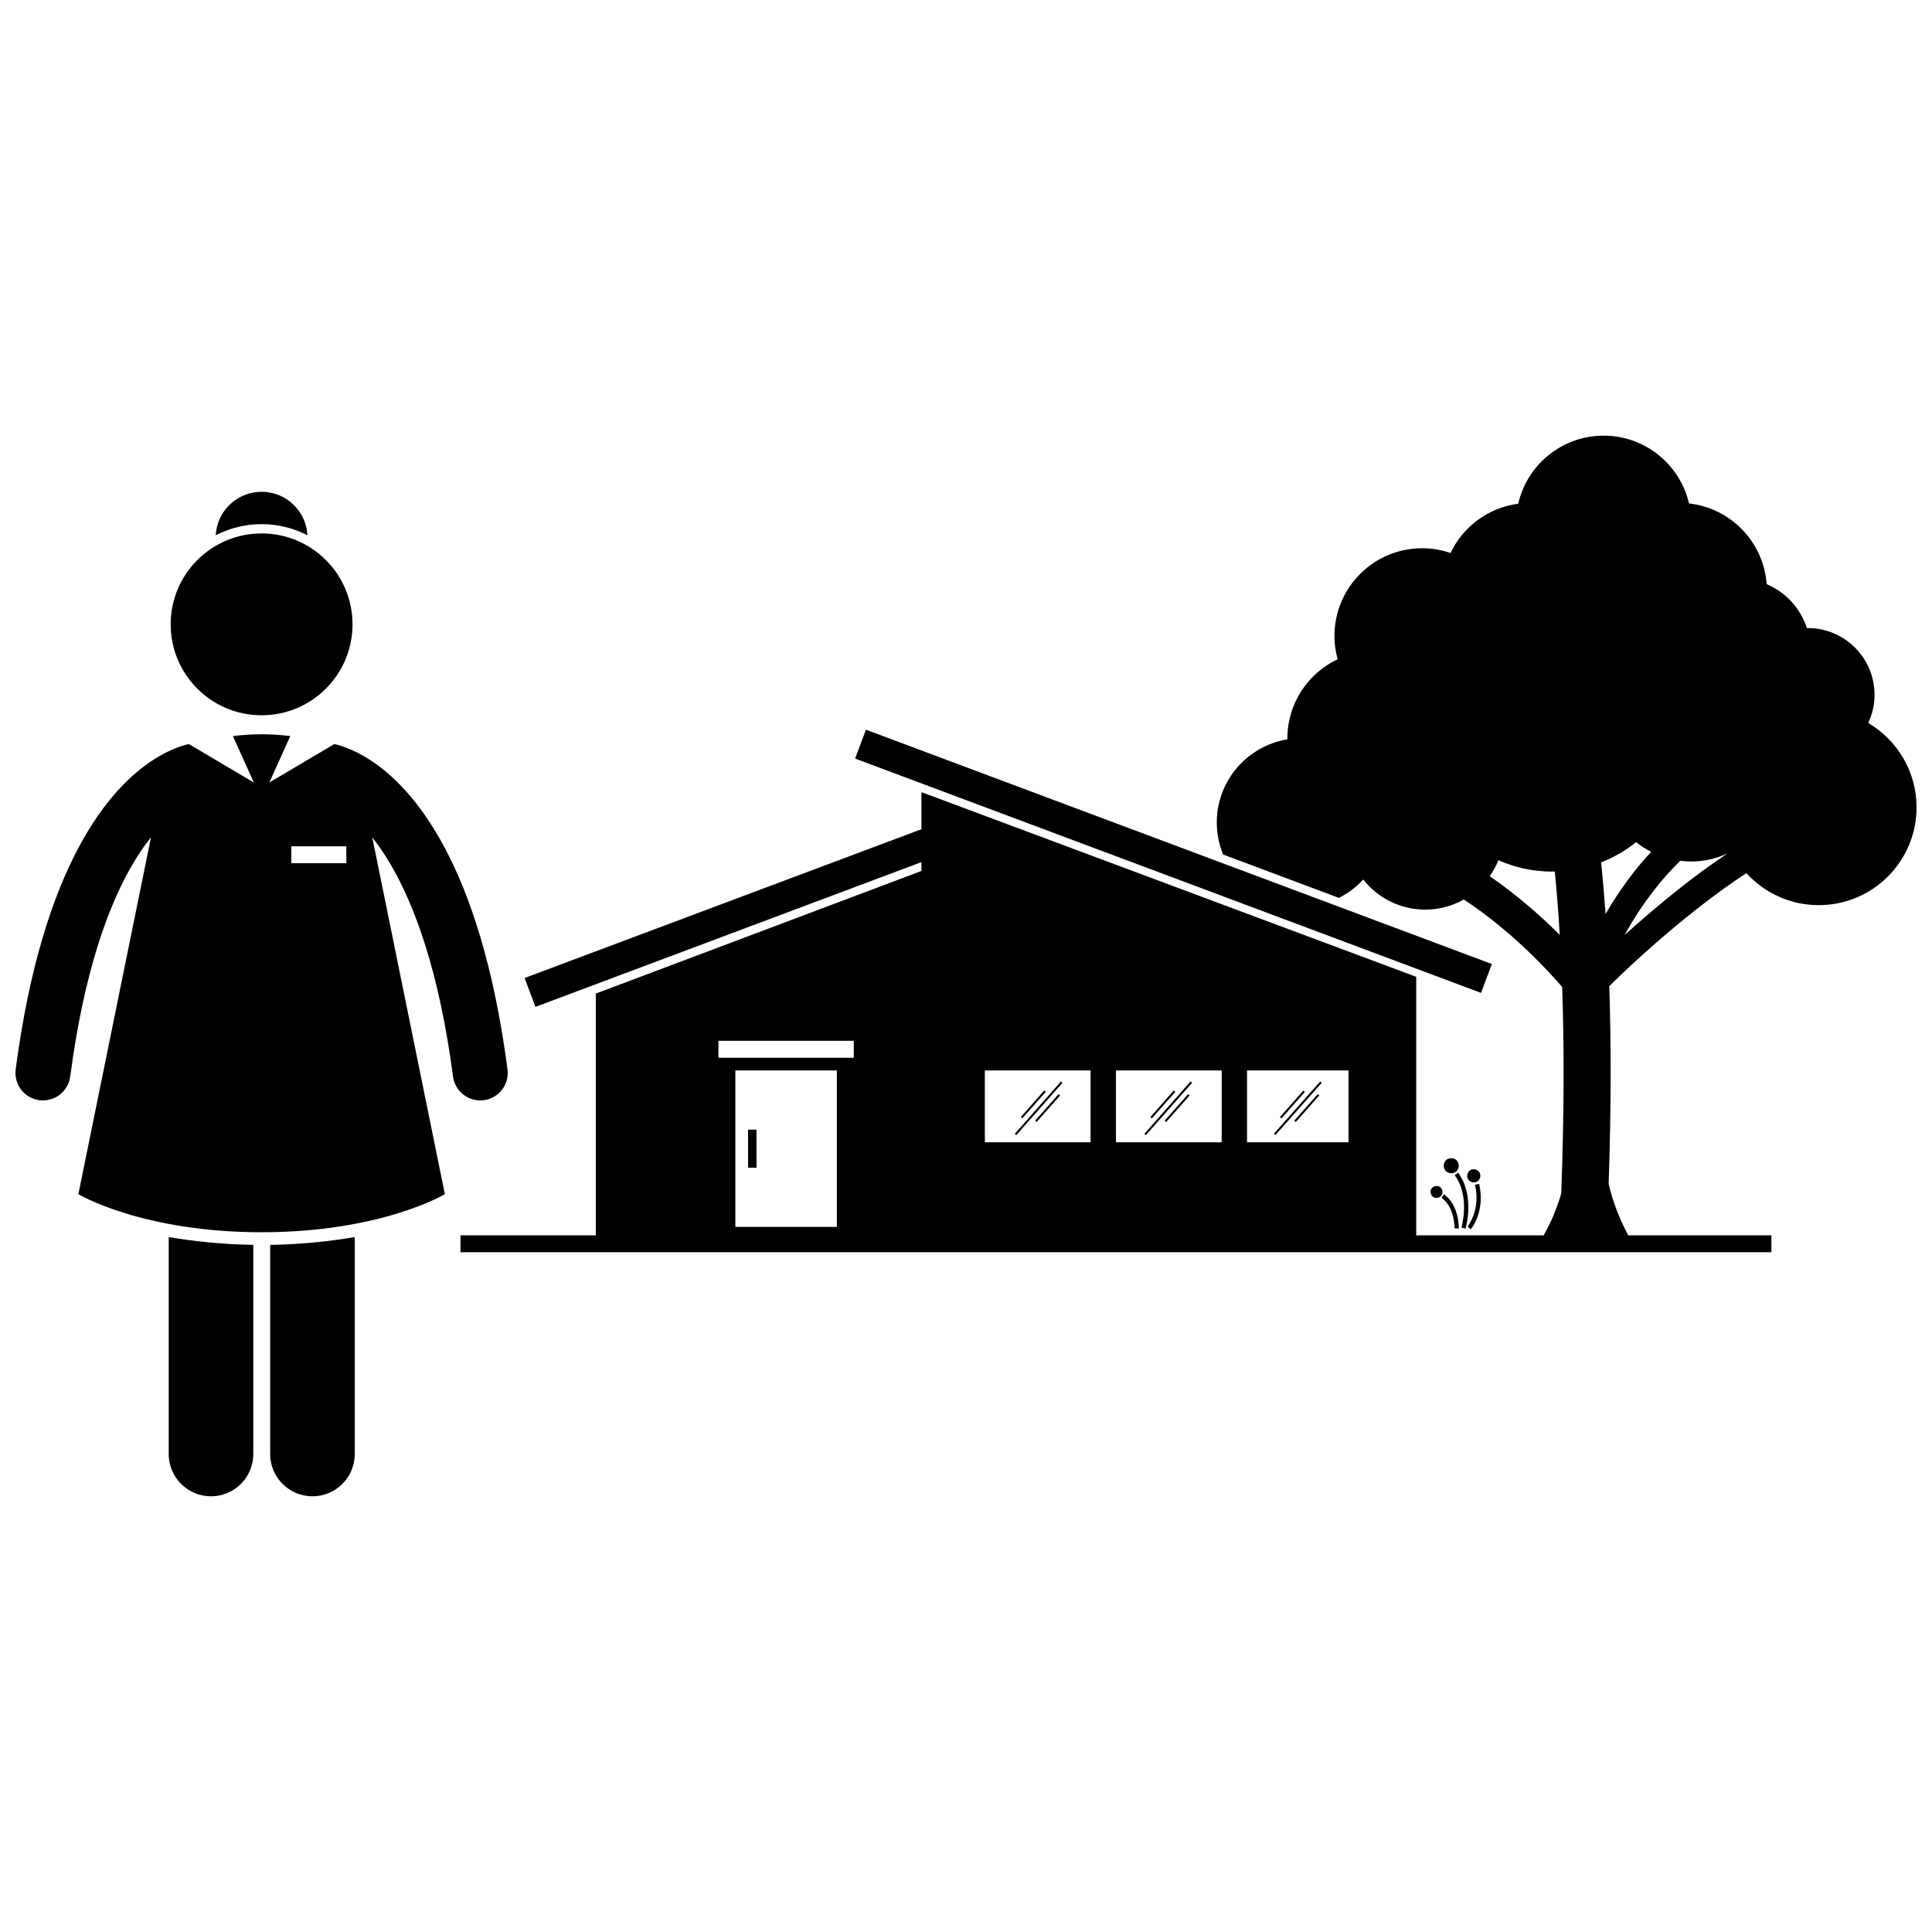
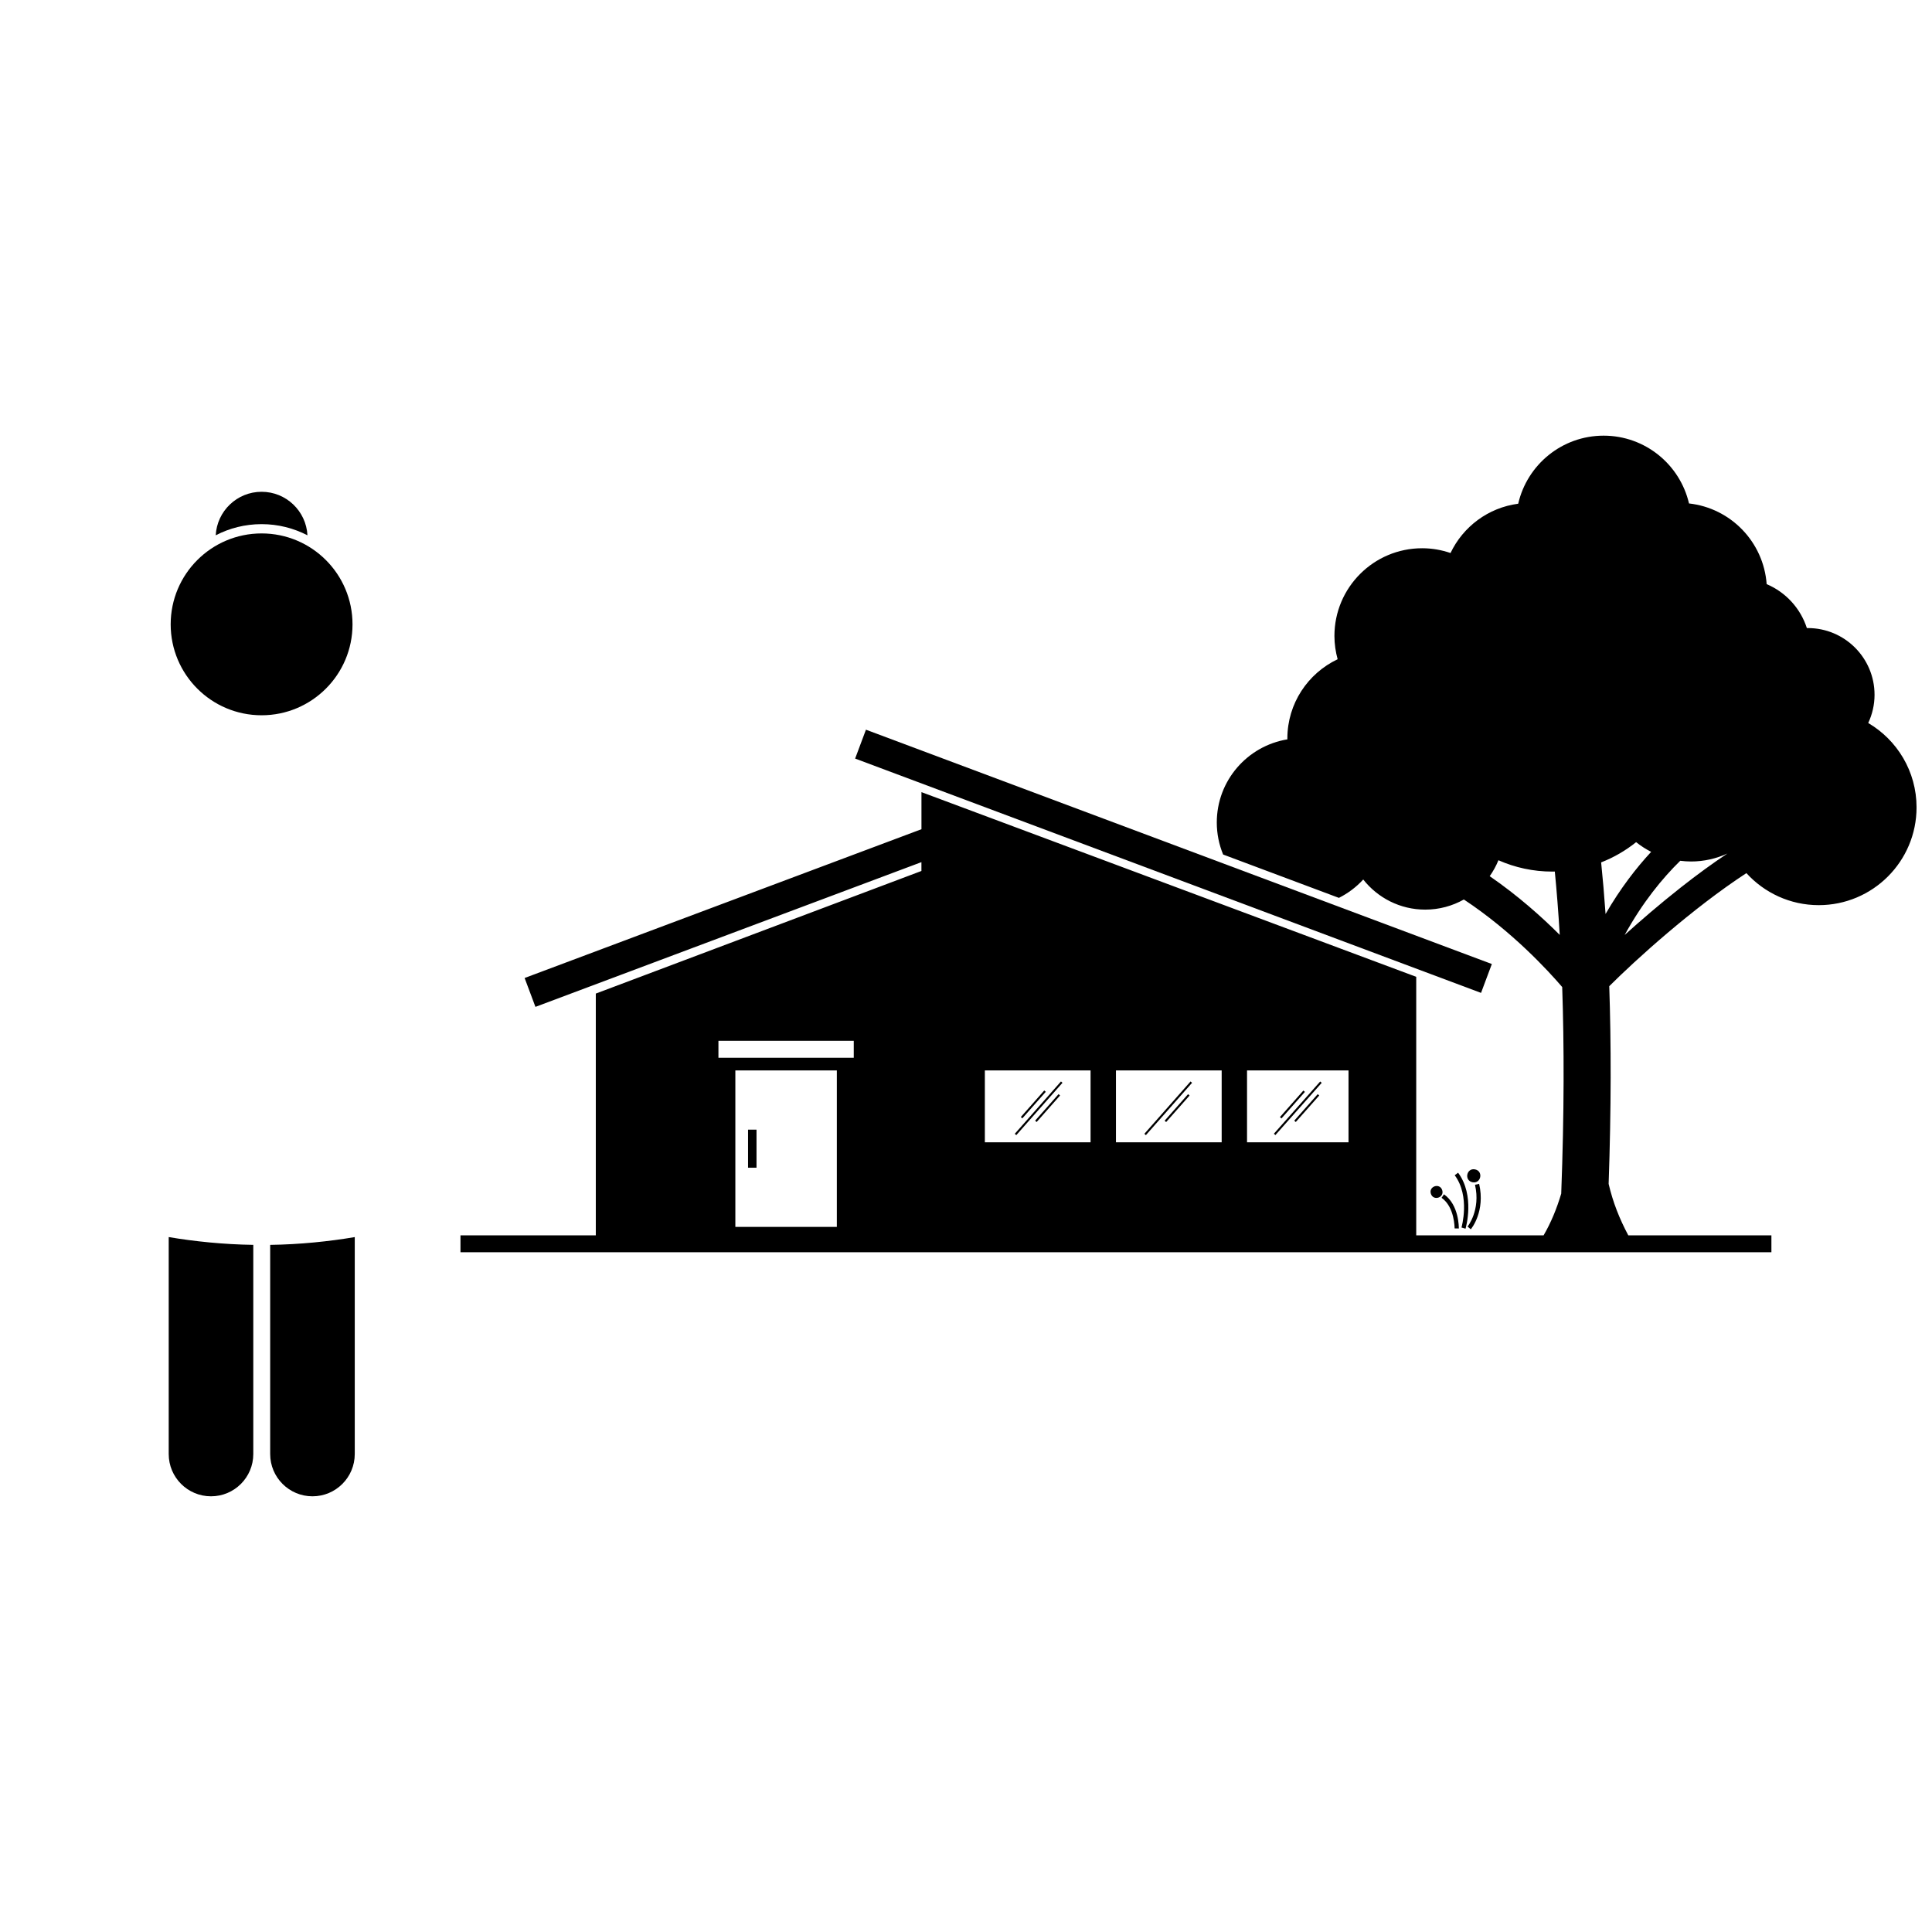
<svg xmlns="http://www.w3.org/2000/svg" width="800px" height="800px" version="1.1" viewBox="144 144 512 512">
  <defs>
    <clipPath id="b">
      <path d="m266 259h385.9v217h-385.9z" />
    </clipPath>
    <clipPath id="a">
-       <path d="m148.09 338h130.91v133h-130.91z" />
+       <path d="m148.09 338v133h-130.91z" />
    </clipPath>
  </defs>
  <g clip-path="url(#b)">
    <path d="m283.03 403.18 2.867 7.652 102.29-38.355v2.34l-86.293 32.492v64.07h-35.863v4.484h347.41v-4.484h-37.93c-2.375-4.484-4.047-8.707-5.207-13.633 0.695-20.078 0.672-37.414 0.164-52.395 7.039-7.031 22.066-20.641 36.344-29.965 4.742 5.207 11.574 8.488 19.172 8.488 14.316 0 25.922-11.602 25.922-25.914 0-9.531-5.148-17.852-12.809-22.355 1.066-2.273 1.676-4.801 1.676-7.477 0-9.766-7.918-17.684-17.684-17.684-0.082 0-0.16 0.012-0.246 0.012-1.695-5.258-5.617-9.52-10.66-11.652-0.816-11.18-9.52-20.16-20.578-21.383-2.398-10.293-11.605-17.965-22.625-17.965-11.047 0-20.273 7.711-22.641 18.035-7.949 1.043-14.621 6.094-17.938 13.066-2.359-0.809-4.883-1.266-7.516-1.266-12.84 0-23.25 10.41-23.25 23.25 0 2.137 0.312 4.199 0.852 6.164-7.867 3.727-13.324 11.715-13.324 21 0 0.078 0.012 0.152 0.012 0.23-10.613 1.742-18.715 10.93-18.715 22.035 0 3.008 0.602 5.871 1.68 8.488l30.684 11.488c2.438-1.223 4.617-2.875 6.445-4.867 3.836 4.856 9.762 7.981 16.43 7.981 3.723 0 7.211-0.98 10.238-2.684 12.711 8.395 22.281 18.793 26.059 23.199 0.52 15.285 0.547 33.367-0.258 54.742-1.188 3.996-2.711 7.699-4.672 11.062h-33.754v-68.512l-131.12-48.945v9.828zm51.363 16.648h35.863v4.484h-35.863zm31.379 7.848v41.465h-26.895v-41.465zm211.82-60.496c1.23 0.988 2.566 1.848 3.981 2.57-3.965 4.269-8.16 9.691-12.082 16.465-0.34-4.879-0.734-9.422-1.172-13.672 3.375-1.316 6.492-3.133 9.273-5.363zm-3.047 24.602c4.769-8.68 10.066-15.094 14.738-19.668 0.938 0.117 1.887 0.191 2.856 0.191 3.441 0 6.695-0.766 9.633-2.109-3.875 2.574-7.981 5.559-12.324 8.98-5.672 4.469-10.824 8.926-14.902 12.605zm-35.758-15.586c0.926-1.309 1.703-2.719 2.312-4.223 4.375 1.93 9.207 3.008 14.297 3.008 0.215 0 0.43-0.012 0.645-0.016 0.496 5.043 0.941 10.637 1.309 16.793-4.738-4.738-11.062-10.402-18.562-15.562zm-64.309 51.48h26.895v19.051h-26.895zm-34.738 0h28.016v19.051h-28.016zm-6.727 19.051h-28.016v-19.051h28.016z" />
  </g>
  <path d="m370.62 345.03 2.863-7.652 165.87 62.098-2.863 7.652z" />
  <path d="m418.32 440.99 6.211-7.035 0.402 0.355-6.211 7.035z" />
  <path d="m414.53 440.02 6.211-7.035 0.402 0.355-6.211 7.035z" />
  <path d="m425.57 430.95-0.398-0.355-12.242 13.871 0.398 0.355z" />
  <path d="m452.64 441 6.211-7.035 0.402 0.355-6.211 7.035z" />
-   <path d="m455.47 433.35-0.406-0.355-6.207 7.035 0.402 0.352z" />
  <path d="m447.27 444.47 0.398 0.355 12.242-13.871-0.402-0.355z" />
  <path d="m486.99 440.99 6.219-7.027 0.402 0.355-6.219 7.027z" />
  <path d="m483.2 440.04 6.211-7.035 0.402 0.355-6.211 7.035z" />
  <path d="m481.59 444.45 12.273-13.84 0.402 0.355-12.273 13.84z" />
  <path d="m342.24 443.37h2.242v10.086h-2.242z" />
  <path d="m530.41 454.78-0.898 0.668c4.16 5.59 1.82 13.77 1.797 13.852l1.074 0.316c0.102-0.352 2.523-8.789-1.973-14.836z" />
-   <path d="m530.58 452.93c0 2.648-3.969 2.648-3.969 0 0-2.644 3.969-2.644 3.969 0" />
  <path d="m534.89 457.98c1.555 6.711-1.938 11.031-1.973 11.074l0.863 0.719c0.16-0.191 3.891-4.769 2.203-12.043z" />
  <path d="m534.9 453.9c2.273 0.449 1.598 3.856-0.672 3.406-2.273-0.449-1.598-3.856 0.672-3.406" />
  <path d="m526.67 460.51-0.641 0.922c3.496 2.43 3.453 8.051 3.453 8.109l1.121 0.02c0.008-0.258 0.062-6.277-3.934-9.051z" />
  <path d="m526.19 459.38c0.668 1.988-2.316 2.988-2.984 1-0.668-1.988 2.316-2.992 2.984-1" />
  <path d="m225.48 285.86c-0.344-6.426-5.644-11.531-12.156-11.531s-11.812 5.109-12.156 11.531c3.644-1.887 7.773-2.957 12.156-2.957 4.383 0 8.512 1.074 12.156 2.957z" />
  <path d="m237.42 309.46c0 13.305-10.789 24.094-24.094 24.094-13.309 0-24.094-10.789-24.094-24.094 0-13.309 10.785-24.098 24.094-24.098 13.305 0 24.094 10.789 24.094 24.098" />
  <path d="m188.71 529.33c0 6.191 5.016 11.207 11.207 11.207 6.188 0 11.207-5.016 11.207-11.207v-55.43c-7.844-0.105-15.688-0.922-22.414-2.062z" />
  <path d="m215.6 529.33c0 6.191 5.016 11.207 11.207 11.207 6.184 0 11.207-5.016 11.207-11.207v-57.488c-6.723 1.141-14.57 1.957-22.414 2.062z" />
  <g clip-path="url(#a)">
    <path d="m154.43 435.56c3.984 0.527 7.648-2.281 8.176-6.269 3.68-27.898 10.137-45.336 16.512-56.211 1.656-2.824 3.305-5.203 4.898-7.207l-19.246 94.598s16.824 10.086 48.562 10.086 48.562-10.086 48.562-10.086l-19.238-94.559c1.594 2.016 3.246 4.414 4.906 7.25 6.367 10.887 12.828 28.312 16.496 56.129 0.484 3.664 3.613 6.332 7.211 6.332 0.316 0 0.641-0.02 0.961-0.062 3.988-0.527 6.797-4.188 6.269-8.176-7.172-54.383-24.879-74.605-36.617-82.113-3.996-2.555-7.301-3.641-9.262-4.098l-17.242 10.195 5.555-12.312c-2.394-0.277-4.996-0.469-7.609-0.469-2.613 0-5.215 0.191-7.609 0.469l5.555 12.312-17.238-10.195c-1.961 0.453-5.266 1.539-9.262 4.098-11.738 7.508-29.445 27.73-36.613 82.113-0.52 3.988 2.285 7.648 6.273 8.176zm81.348-62.797h-14.57v-4.484h14.57z" />
  </g>
</svg>